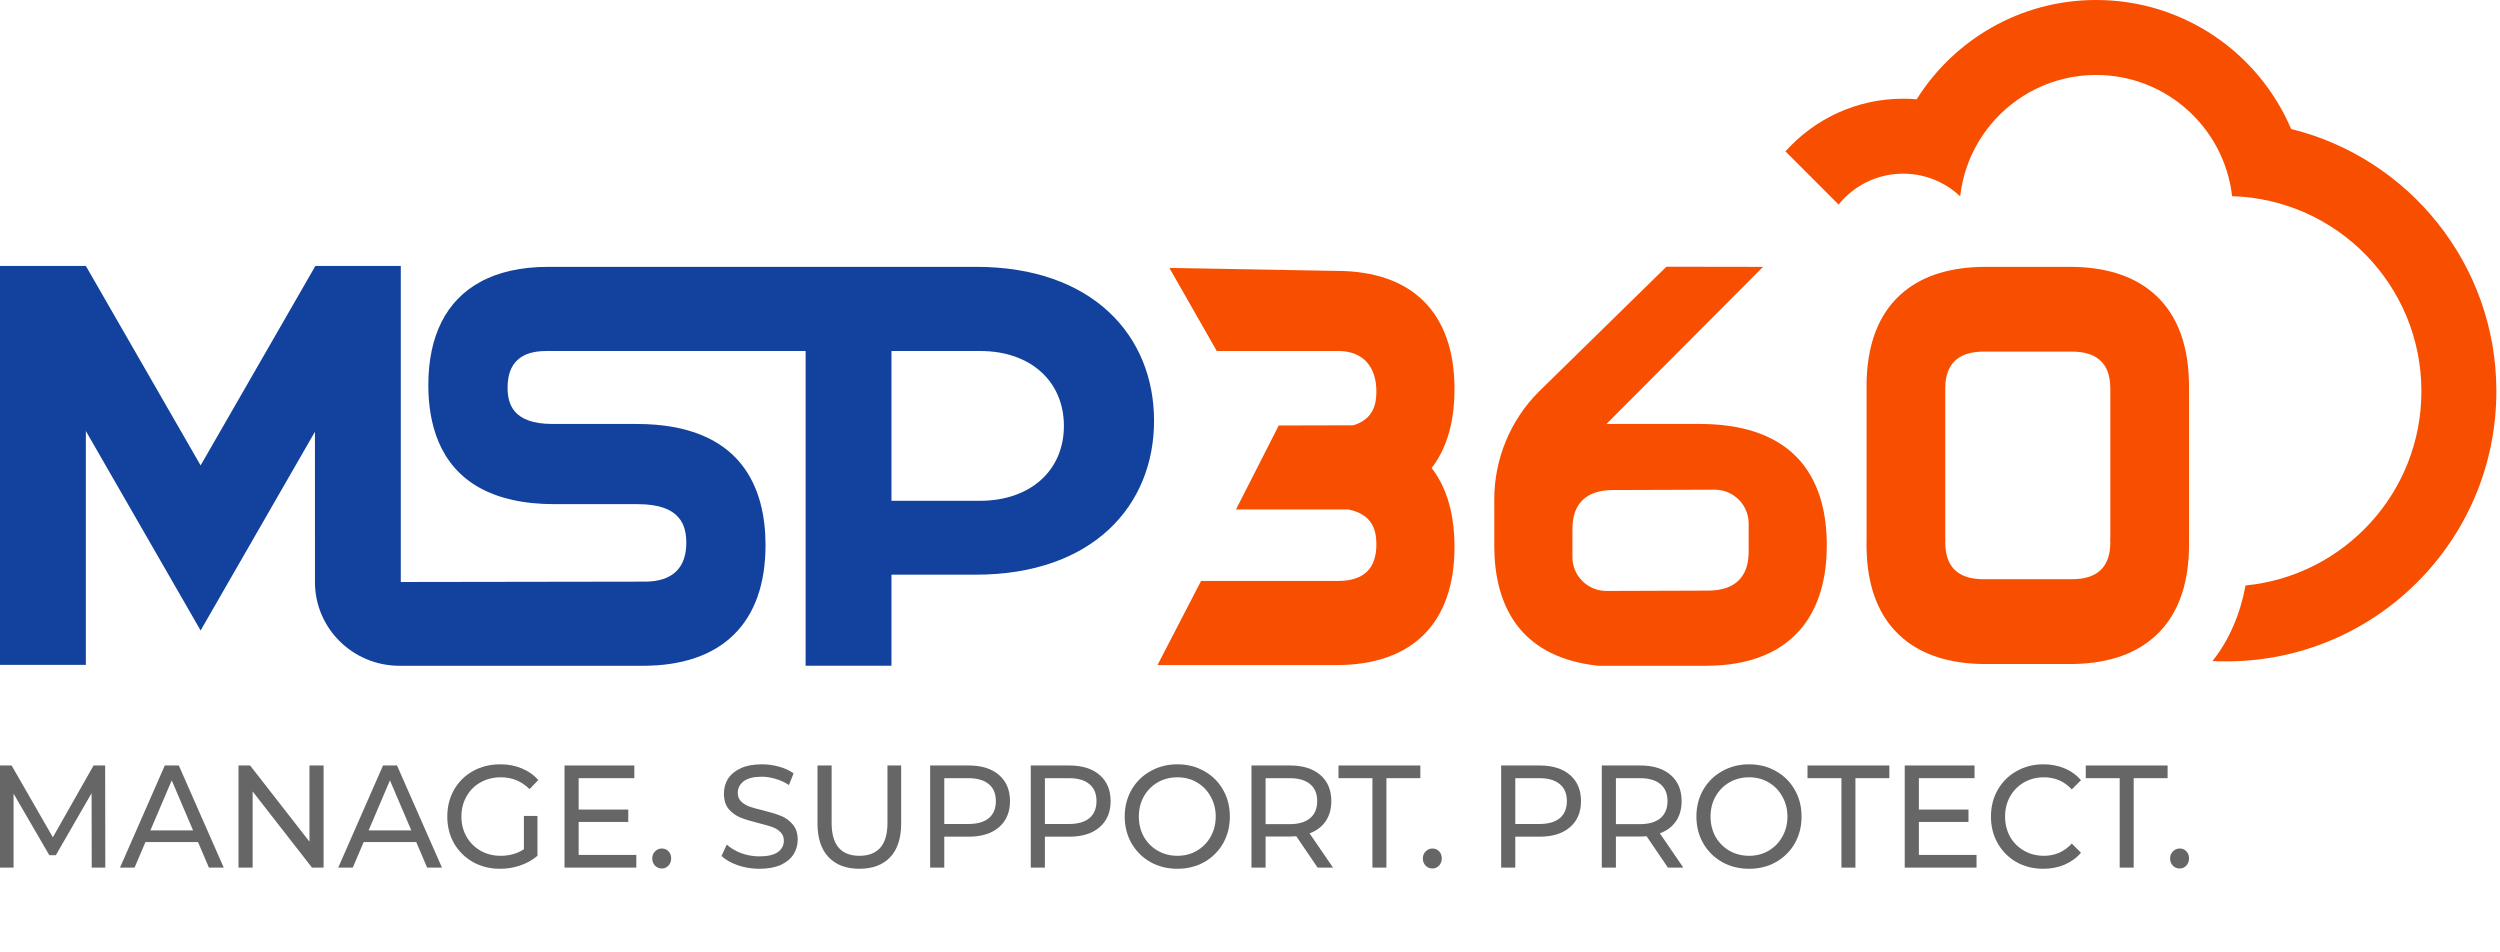
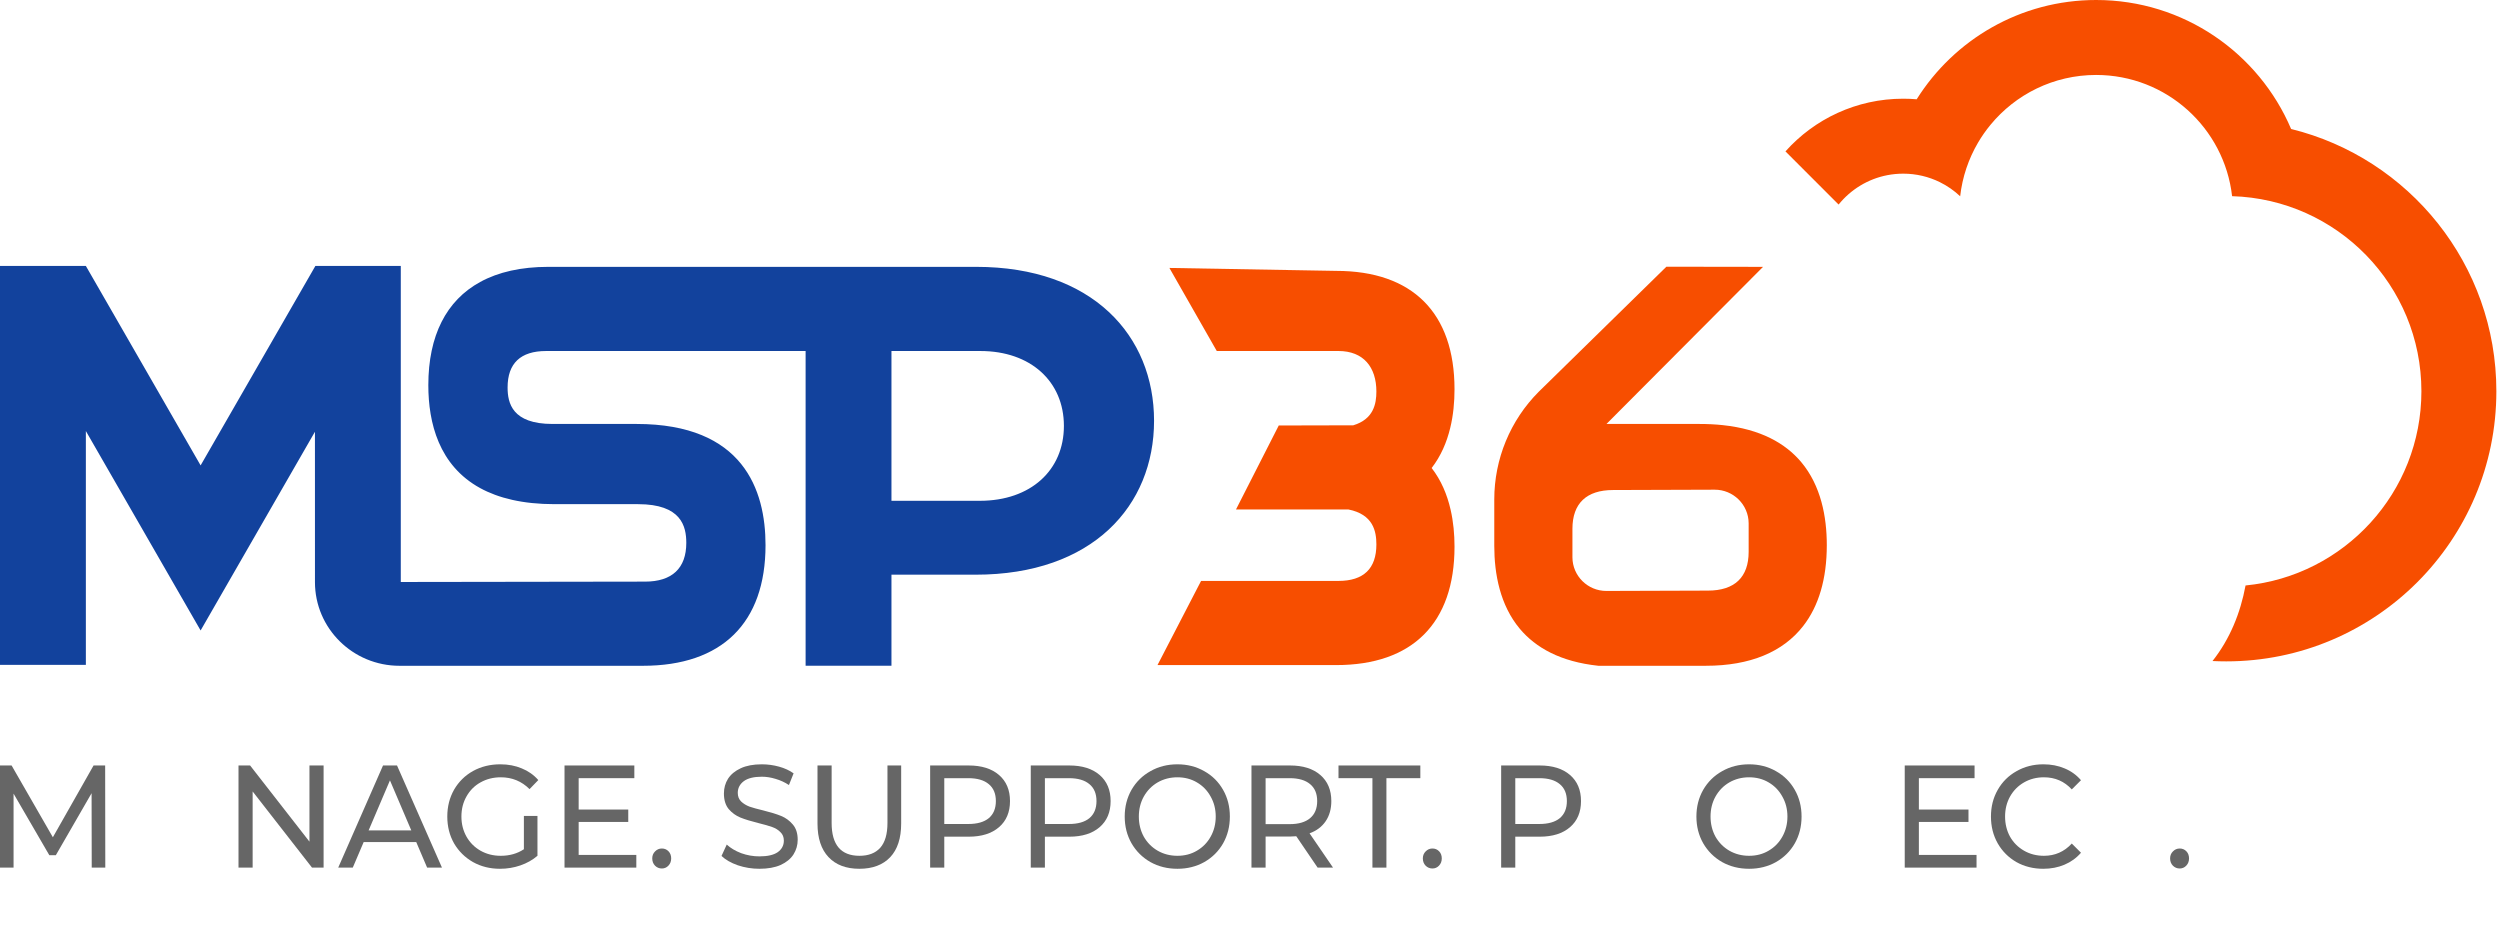
<svg xmlns="http://www.w3.org/2000/svg" width="567" height="216" viewBox="0 0 567 216" fill="none">
  <path fill-rule="evenodd" clip-rule="evenodd" d="M408.516 104.805C404.92 100.53 399.313 97.337 390.722 96.42C389.078 96.243 387.332 96.155 385.471 96.155H364.349L399.856 60.523L377.937 60.49L348.981 88.853C342.526 95.33 338.901 104.112 338.901 113.274V123.779C338.901 130.204 340.218 137.259 344.702 142.617C348.302 146.895 353.916 150.084 362.496 150.997H386.902C396.909 150.997 404.373 147.882 408.96 141.983C412.487 137.462 414.318 131.29 414.318 123.639C414.318 117.213 413.004 110.162 408.516 104.805ZM396.594 125.163C396.594 130.915 393.412 133.949 387.368 133.949L364.342 134.026C360.122 134.041 356.647 130.642 356.628 126.411V119.927C356.628 114.172 359.813 111.138 365.85 111.138L388.88 111.061C393.096 111.046 396.575 114.444 396.594 118.679V125.163Z" fill="#F74E00" />
  <path d="M328.908 97.068C328.127 100.301 326.802 103.427 324.696 106.144C326.872 108.95 328.215 112.194 328.985 115.549C329.639 118.355 329.884 121.241 329.884 123.999C329.884 141.309 320.355 150.842 303.056 150.842H262.518L272.404 131.754H303.544C309.269 131.754 312.164 128.967 312.164 123.48C312.164 120.483 311.434 116.664 305.808 115.545H280.323L290.022 96.501L306.917 96.46C311.533 95.072 312.164 91.582 312.164 88.794C312.164 83.308 309.269 79.607 303.544 79.607H275.964L265.219 60.769L303.056 61.436C320.355 61.436 329.884 70.969 329.884 88.279C329.884 91.154 329.62 94.159 328.908 97.068Z" fill="#F74E00" />
-   <path fill-rule="evenodd" clip-rule="evenodd" d="M496.434 86.006C496.463 86.525 496.474 87.037 496.474 87.564V122.588H496.463C496.474 122.916 496.474 123.237 496.474 123.55C496.474 133.072 493.616 140.252 488.192 144.788C483.671 148.618 477.367 150.602 469.451 150.602H450.351C450.106 150.602 449.861 150.599 449.617 150.595L449.614 150.595C449.206 150.591 448.806 150.577 448.41 150.562C448.324 150.557 448.24 150.553 448.156 150.548L447.999 150.54C447.872 150.535 447.745 150.527 447.618 150.518C447.554 150.514 447.49 150.51 447.427 150.507C447.052 150.481 446.685 150.451 446.322 150.418C446.307 150.415 446.293 150.415 446.278 150.411C446.098 150.392 445.922 150.374 445.746 150.356C442.157 149.965 438.968 149.093 436.205 147.756C436.022 147.668 435.838 147.576 435.658 147.484C435.214 147.255 434.785 147.016 434.367 146.762C434.194 146.659 434.025 146.556 433.857 146.449C433.809 146.416 433.761 146.386 433.717 146.357C433.563 146.257 433.412 146.154 433.262 146.051C433.193 146.004 433.125 145.956 433.056 145.908C432.975 145.85 432.894 145.793 432.814 145.734C432.73 145.676 432.649 145.613 432.565 145.55C432.53 145.524 432.494 145.497 432.458 145.47C432.386 145.416 432.314 145.362 432.246 145.307C432.029 145.138 431.816 144.965 431.607 144.788C426.18 140.252 423.321 133.072 423.321 123.55C423.321 123.137 423.331 122.724 423.342 122.295L423.343 122.239V86.503C423.343 86.334 423.35 86.176 423.362 86.006C423.435 83.731 423.681 81.599 424.103 79.61C425.306 73.84 427.93 69.311 431.864 66.108C436.352 62.429 442.579 60.522 450.351 60.522H469.451C477.227 60.522 483.436 62.429 487.942 66.119C493.223 70.412 496.148 77.129 496.434 86.006ZM478.589 122.143H478.618V88.09C478.618 87.634 478.6 87.21 478.559 86.79C478.13 82.125 475.231 79.747 469.932 79.747H449.863C444.579 79.747 441.68 82.125 441.243 86.79C441.207 87.21 441.185 87.634 441.185 88.09V122.143H441.214C441.196 122.452 441.185 122.747 441.185 123.034C441.185 126.411 442.275 128.771 444.436 130.093C444.524 130.152 444.612 130.203 444.7 130.247C444.876 130.35 445.063 130.443 445.254 130.527C445.32 130.557 445.386 130.586 445.456 130.612C445.607 130.674 445.761 130.733 445.918 130.789C445.96 130.804 446.003 130.818 446.046 130.832C446.086 130.845 446.127 130.857 446.168 130.87L446.169 130.87C446.275 130.903 446.381 130.936 446.491 130.965C446.623 130.999 446.755 131.032 446.895 131.065C446.911 131.069 446.927 131.073 446.943 131.076C446.956 131.079 446.969 131.082 446.983 131.083C447.093 131.109 447.206 131.131 447.324 131.149C447.625 131.208 447.937 131.253 448.263 131.286C448.326 131.293 448.388 131.3 448.454 131.304C448.572 131.315 448.693 131.326 448.817 131.334C448.972 131.345 449.129 131.352 449.291 131.356C449.313 131.359 449.335 131.359 449.357 131.359C449.473 131.362 449.591 131.365 449.71 131.366C449.761 131.366 449.812 131.367 449.863 131.367H469.932C475.704 131.367 478.618 128.561 478.618 123.034C478.618 122.747 478.611 122.452 478.589 122.143Z" fill="#F74E00" />
  <path fill-rule="evenodd" clip-rule="evenodd" d="M71.428 97.924L71.432 132.02L71.432 132.026C71.432 142.505 80.019 151 90.609 151H145.818C163.744 151 173.622 141.286 173.622 123.638C173.622 111.104 168.551 96.154 144.376 96.154H125.309C116.175 96.154 115.122 91.437 115.122 87.884C115.122 82.398 118.058 79.61 123.863 79.61H182.712V150.996H202.183V130.339H221.254C247.825 130.339 261.74 114.694 261.74 95.429C261.74 76.156 247.825 60.522 221.393 60.522H124.355C118.212 60.522 113.034 61.689 108.902 63.954C101.225 68.151 97.145 76.116 97.145 87.365C97.145 95.9 99.534 105.57 108.902 110.699C113.038 112.963 118.538 114.344 125.797 114.344H144.724C154.515 114.344 155.652 119.352 155.652 123.126C155.652 128.878 152.423 131.912 146.299 131.912L90.899 131.996V60.318H71.524L71.428 60.491L45.499 105.553L19.474 60.318H0V150.792H19.474V97.758L45.499 142.99L71.428 97.924ZM222.223 113.582H202.183V79.61H222.358C233.767 79.61 241.293 86.537 241.293 96.596C241.293 106.645 233.767 113.582 222.223 113.582Z" fill="#12429D" />
  <path d="M444.566 44.516C445.062 40.117 446.478 35.996 448.617 32.351C449.447 30.937 450.386 29.595 451.422 28.335C457.114 21.414 465.743 17 475.404 17C491.346 17 504.481 29.021 506.239 44.493C530.071 45.195 549.175 64.735 549.175 88.737C549.175 111.705 531.681 130.588 509.291 132.786C508.126 139.064 505.731 144.939 501.798 149.922C502.83 149.974 503.868 150 504.912 150C538.747 150 566.175 122.572 566.175 88.737C566.175 59.973 546.356 35.843 519.624 29.253C512.31 12.054 495.272 0 475.404 0C458.247 0 443.201 8.988 434.704 22.515C433.697 22.43 432.678 22.386 431.649 22.386C421.036 22.386 411.501 27.001 404.941 34.334L416.997 46.391C419.738 42.997 423.634 40.575 428.088 39.722C429.241 39.502 430.432 39.386 431.649 39.386C434.62 39.386 437.431 40.074 439.93 41.3C441.636 42.138 443.198 43.226 444.566 44.516Z" fill="#F74E00" />
  <path d="M20.804 196.775L20.772 179.898L12.662 193.963H11.187L3.077 179.997V196.775H0V173.61H2.629L11.989 189.892L21.221 173.61H23.849L23.881 196.775H20.804Z" fill="#666666" />
-   <path d="M44.912 190.984H32.987L30.519 196.775H27.217L37.379 173.61H40.552L50.746 196.775H47.38L44.912 190.984ZM43.79 188.337L38.95 176.986L34.109 188.337H43.79Z" fill="#666666" />
  <path d="M73.391 173.61V196.775H70.762L57.299 179.501V196.775H54.093V173.61H56.722L70.185 190.885V173.61H73.391Z" fill="#666666" />
  <path d="M94.403 190.984H82.479L80.011 196.775H76.709L86.87 173.61H90.044L100.237 196.775H96.872L94.403 190.984ZM93.281 188.337L88.441 176.986L83.601 188.337H93.281Z" fill="#666666" />
  <path d="M118.818 185.061H121.896V194.095C120.785 195.044 119.492 195.772 118.017 196.279C116.543 196.786 115.004 197.04 113.401 197.04C111.136 197.04 109.095 196.533 107.279 195.518C105.462 194.481 104.03 193.069 102.983 191.282C101.957 189.473 101.445 187.443 101.445 185.193C101.445 182.943 101.957 180.913 102.983 179.104C104.03 177.295 105.462 175.883 107.279 174.868C109.116 173.853 111.179 173.346 113.465 173.346C115.26 173.346 116.884 173.655 118.338 174.272C119.812 174.868 121.062 175.75 122.088 176.92L120.101 178.971C118.306 177.184 116.137 176.291 113.593 176.291C111.884 176.291 110.345 176.677 108.978 177.449C107.631 178.199 106.573 179.258 105.804 180.626C105.035 181.972 104.65 183.494 104.65 185.193C104.65 186.87 105.035 188.392 105.804 189.76C106.573 191.106 107.631 192.165 108.978 192.937C110.345 193.709 111.873 194.095 113.561 194.095C115.57 194.095 117.323 193.599 118.818 192.606V185.061Z" fill="#666666" />
  <path d="M144.317 193.896V196.775H128.033V173.61H143.868V176.489H131.239V183.604H142.49V186.417H131.239V193.896H144.317Z" fill="#666666" />
  <path d="M150.109 196.974C149.511 196.974 148.998 196.764 148.571 196.345C148.143 195.904 147.929 195.352 147.929 194.691C147.929 194.051 148.143 193.521 148.571 193.102C148.998 192.661 149.511 192.44 150.109 192.44C150.708 192.44 151.21 192.65 151.616 193.069C152.022 193.488 152.225 194.029 152.225 194.691C152.225 195.352 152.011 195.904 151.584 196.345C151.178 196.764 150.686 196.974 150.109 196.974Z" fill="#666666" />
  <path d="M172.231 197.04C170.543 197.04 168.908 196.775 167.327 196.246C165.767 195.694 164.538 194.988 163.64 194.128L164.826 191.547C165.681 192.341 166.771 192.992 168.096 193.499C169.442 193.985 170.821 194.227 172.231 194.227C174.09 194.227 175.479 193.907 176.398 193.268C177.317 192.606 177.777 191.734 177.777 190.653C177.777 189.859 177.52 189.219 177.007 188.734C176.516 188.226 175.896 187.84 175.148 187.576C174.421 187.311 173.385 187.013 172.039 186.682C170.35 186.263 168.983 185.844 167.936 185.425C166.91 185.005 166.023 184.366 165.275 183.505C164.548 182.623 164.185 181.442 164.185 179.964C164.185 178.729 164.495 177.615 165.115 176.622C165.756 175.629 166.718 174.835 168 174.239C169.282 173.643 170.874 173.346 172.776 173.346C174.101 173.346 175.404 173.522 176.687 173.875C177.969 174.228 179.069 174.736 179.988 175.397L178.931 178.045C177.99 177.427 176.986 176.964 175.917 176.655C174.849 176.324 173.802 176.159 172.776 176.159C170.959 176.159 169.592 176.501 168.673 177.184C167.775 177.868 167.327 178.751 167.327 179.832C167.327 180.626 167.583 181.277 168.096 181.784C168.609 182.27 169.239 182.656 169.987 182.943C170.756 183.207 171.793 183.494 173.097 183.803C174.785 184.222 176.142 184.641 177.168 185.061C178.193 185.48 179.069 186.12 179.796 186.98C180.544 187.84 180.918 188.999 180.918 190.455C180.918 191.668 180.597 192.782 179.956 193.797C179.315 194.79 178.343 195.584 177.039 196.18C175.736 196.753 174.133 197.04 172.231 197.04Z" fill="#666666" />
  <path d="M194.897 197.04C191.905 197.04 189.576 196.158 187.909 194.393C186.242 192.628 185.409 190.091 185.409 186.781V173.61H188.614V186.649C188.614 191.613 190.719 194.095 194.929 194.095C196.981 194.095 198.551 193.488 199.641 192.275C200.731 191.039 201.276 189.164 201.276 186.649V173.61H204.385V186.781C204.385 190.113 203.552 192.661 201.885 194.426C200.218 196.169 197.889 197.04 194.897 197.04Z" fill="#666666" />
  <path d="M219.708 173.61C222.615 173.61 224.901 174.327 226.568 175.761C228.235 177.195 229.068 179.17 229.068 181.685C229.068 184.2 228.235 186.175 226.568 187.609C224.901 189.043 222.615 189.76 219.708 189.76H214.163V196.775H210.957V173.61H219.708ZM219.612 186.881C221.642 186.881 223.192 186.439 224.26 185.557C225.329 184.652 225.863 183.362 225.863 181.685C225.863 180.008 225.329 178.729 224.26 177.846C223.192 176.942 221.642 176.489 219.612 176.489H214.163V186.881H219.612Z" fill="#666666" />
  <path d="M242.529 173.61C245.435 173.61 247.722 174.327 249.389 175.761C251.056 177.195 251.889 179.17 251.889 181.685C251.889 184.2 251.056 186.175 249.389 187.609C247.722 189.043 245.435 189.76 242.529 189.76H236.983V196.775H233.778V173.61H242.529ZM242.433 186.881C244.463 186.881 246.012 186.439 247.081 185.557C248.149 184.652 248.684 183.362 248.684 181.685C248.684 180.008 248.149 178.729 247.081 177.846C246.012 176.942 244.463 176.489 242.433 176.489H236.983V186.881H242.433Z" fill="#666666" />
  <path d="M267.041 197.04C264.776 197.04 262.735 196.533 260.918 195.518C259.102 194.481 257.67 193.058 256.623 191.249C255.597 189.44 255.084 187.421 255.084 185.193C255.084 182.965 255.597 180.946 256.623 179.137C257.67 177.328 259.102 175.916 260.918 174.901C262.735 173.864 264.776 173.346 267.041 173.346C269.285 173.346 271.315 173.864 273.131 174.901C274.948 175.916 276.369 177.328 277.395 179.137C278.42 180.924 278.933 182.943 278.933 185.193C278.933 187.443 278.42 189.473 277.395 191.282C276.369 193.069 274.948 194.481 273.131 195.518C271.315 196.533 269.285 197.04 267.041 197.04ZM267.041 194.095C268.686 194.095 270.161 193.709 271.464 192.937C272.789 192.165 273.826 191.106 274.574 189.76C275.343 188.392 275.728 186.87 275.728 185.193C275.728 183.516 275.343 182.005 274.574 180.659C273.826 179.291 272.789 178.221 271.464 177.449C270.161 176.677 268.686 176.291 267.041 176.291C265.395 176.291 263.899 176.677 262.553 177.449C261.228 178.221 260.181 179.291 259.412 180.659C258.664 182.005 258.29 183.516 258.29 185.193C258.29 186.87 258.664 188.392 259.412 189.76C260.181 191.106 261.228 192.165 262.553 192.937C263.899 193.709 265.395 194.095 267.041 194.095Z" fill="#666666" />
  <path d="M298.835 196.775L293.994 189.66C293.396 189.705 292.926 189.727 292.584 189.727H287.038V196.775H283.833V173.61H292.584C295.49 173.61 297.777 174.327 299.444 175.761C301.111 177.195 301.944 179.17 301.944 181.685C301.944 183.472 301.517 184.994 300.662 186.252C299.807 187.509 298.589 188.425 297.008 188.999L302.329 196.775H298.835ZM292.488 186.914C294.518 186.914 296.067 186.461 297.136 185.557C298.204 184.652 298.738 183.362 298.738 181.685C298.738 180.008 298.204 178.729 297.136 177.846C296.067 176.942 294.518 176.489 292.488 176.489H287.038V186.914H292.488Z" fill="#666666" />
  <path d="M311.266 176.489H303.572V173.61H322.132V176.489H314.439V196.775H311.266V176.489Z" fill="#666666" />
  <path d="M324.879 196.974C324.281 196.974 323.768 196.764 323.34 196.345C322.913 195.904 322.699 195.352 322.699 194.691C322.699 194.051 322.913 193.521 323.34 193.102C323.768 192.661 324.281 192.44 324.879 192.44C325.477 192.44 325.98 192.65 326.386 193.069C326.792 193.488 326.995 194.029 326.995 194.691C326.995 195.352 326.781 195.904 326.354 196.345C325.948 196.764 325.456 196.974 324.879 196.974Z" fill="#666666" />
  <path d="M349.213 173.61C352.119 173.61 354.406 174.327 356.073 175.761C357.739 177.195 358.573 179.17 358.573 181.685C358.573 184.2 357.739 186.175 356.073 187.609C354.406 189.043 352.119 189.76 349.213 189.76H343.667V196.775H340.462V173.61H349.213ZM349.117 186.881C351.147 186.881 352.696 186.439 353.765 185.557C354.833 184.652 355.367 183.362 355.367 181.685C355.367 180.008 354.833 178.729 353.765 177.846C352.696 176.942 351.147 176.489 349.117 176.489H343.667V186.881H349.117Z" fill="#666666" />
-   <path d="M378.284 196.775L373.444 189.66C372.845 189.705 372.375 189.727 372.033 189.727H366.488V196.775H363.282V173.61H372.033C374.94 173.61 377.226 174.327 378.893 175.761C380.56 177.195 381.393 179.17 381.393 181.685C381.393 183.472 380.966 184.994 380.111 186.252C379.256 187.509 378.038 188.425 376.457 188.999L381.778 196.775H378.284ZM371.937 186.914C373.967 186.914 375.517 186.461 376.585 185.557C377.654 184.652 378.188 183.362 378.188 181.685C378.188 180.008 377.654 178.729 376.585 177.846C375.517 176.942 373.967 176.489 371.937 176.489H366.488V186.914H371.937Z" fill="#666666" />
  <path d="M396.702 197.04C394.437 197.04 392.396 196.533 390.579 195.518C388.763 194.481 387.331 193.058 386.284 191.249C385.258 189.44 384.745 187.421 384.745 185.193C384.745 182.965 385.258 180.946 386.284 179.137C387.331 177.328 388.763 175.916 390.579 174.901C392.396 173.864 394.437 173.346 396.702 173.346C398.946 173.346 400.976 173.864 402.792 174.901C404.609 175.916 406.03 177.328 407.056 179.137C408.081 180.924 408.594 182.943 408.594 185.193C408.594 187.443 408.081 189.473 407.056 191.282C406.03 193.069 404.609 194.481 402.792 195.518C400.976 196.533 398.946 197.04 396.702 197.04ZM396.702 194.095C398.347 194.095 399.822 193.709 401.125 192.937C402.45 192.165 403.487 191.106 404.235 189.76C405.004 188.392 405.389 186.87 405.389 185.193C405.389 183.516 405.004 182.005 404.235 180.659C403.487 179.291 402.45 178.221 401.125 177.449C399.822 176.677 398.347 176.291 396.702 176.291C395.056 176.291 393.56 176.677 392.214 177.449C390.889 178.221 389.842 179.291 389.073 180.659C388.325 182.005 387.951 183.516 387.951 185.193C387.951 186.87 388.325 188.392 389.073 189.76C389.842 191.106 390.889 192.165 392.214 192.937C393.56 193.709 395.056 194.095 396.702 194.095Z" fill="#666666" />
-   <path d="M417.636 176.489H409.943V173.61H428.503V176.489H420.81V196.775H417.636V176.489Z" fill="#666666" />
  <path d="M448.278 193.896V196.775H431.994V173.61H447.83V176.489H435.2V183.604H446.451V186.417H435.2V193.896H448.278Z" fill="#666666" />
  <path d="M463.408 197.04C461.164 197.04 459.134 196.533 457.318 195.518C455.523 194.481 454.112 193.069 453.086 191.282C452.061 189.473 451.548 187.443 451.548 185.193C451.548 182.943 452.061 180.924 453.086 179.137C454.112 177.328 455.533 175.916 457.35 174.901C459.166 173.864 461.196 173.346 463.44 173.346C465.193 173.346 466.795 173.655 468.249 174.272C469.702 174.868 470.941 175.761 471.967 176.953L469.883 179.038C468.195 177.206 466.09 176.291 463.568 176.291C461.902 176.291 460.395 176.677 459.049 177.449C457.702 178.221 456.645 179.291 455.875 180.659C455.127 182.005 454.753 183.516 454.753 185.193C454.753 186.87 455.127 188.392 455.875 189.76C456.645 191.106 457.702 192.165 459.049 192.937C460.395 193.709 461.902 194.095 463.568 194.095C466.069 194.095 468.174 193.168 469.883 191.315L471.967 193.4C470.941 194.591 469.691 195.496 468.217 196.114C466.763 196.731 465.161 197.04 463.408 197.04Z" fill="#666666" />
-   <path d="M480.745 176.489H473.052V173.61H491.612V176.489H483.919V196.775H480.745V176.489Z" fill="#666666" />
  <path d="M494.359 196.974C493.76 196.974 493.247 196.764 492.82 196.345C492.392 195.904 492.179 195.352 492.179 194.691C492.179 194.051 492.392 193.521 492.82 193.102C493.247 192.661 493.76 192.44 494.359 192.44C494.957 192.44 495.459 192.65 495.865 193.069C496.271 193.488 496.474 194.029 496.474 194.691C496.474 195.352 496.26 195.904 495.833 196.345C495.427 196.764 494.936 196.974 494.359 196.974Z" fill="#666666" />
</svg>